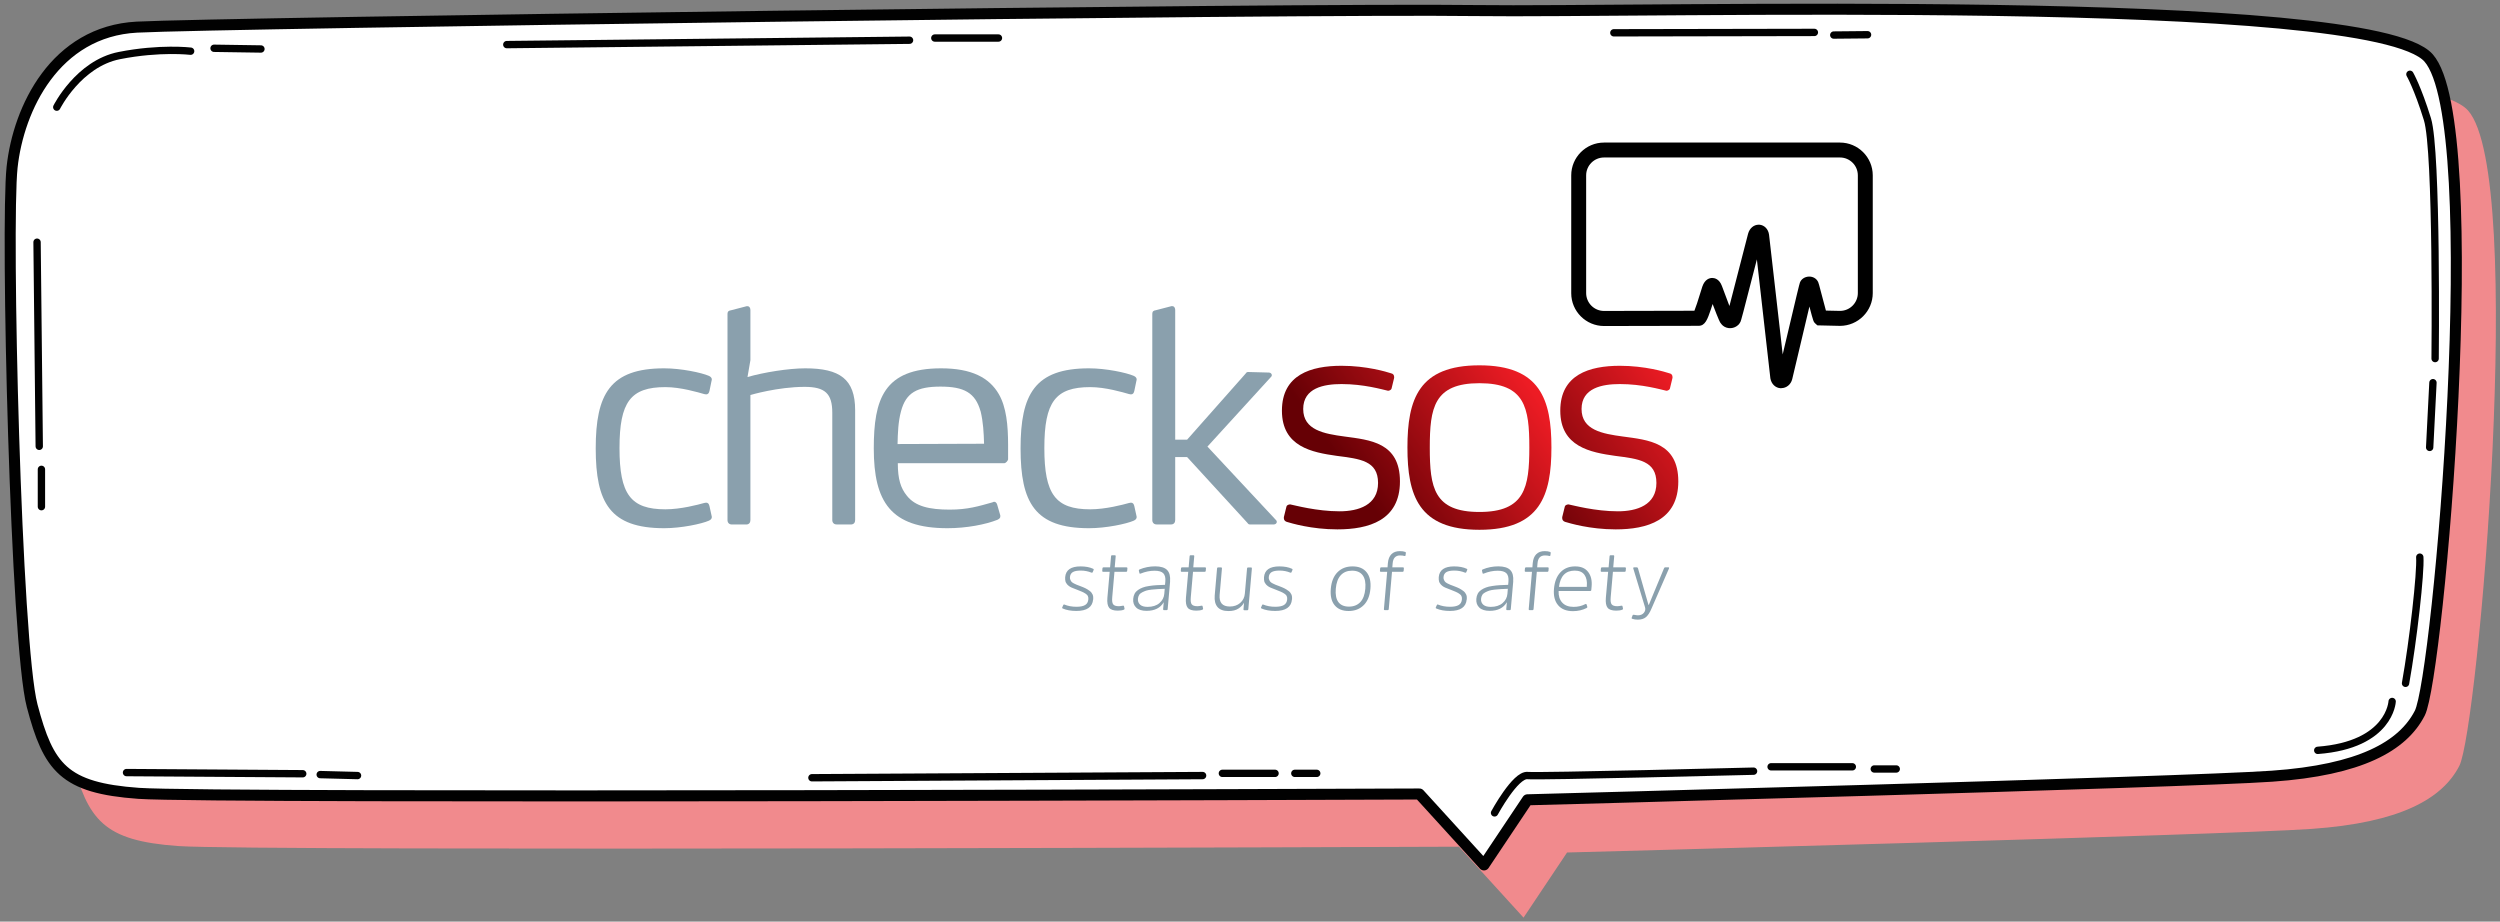
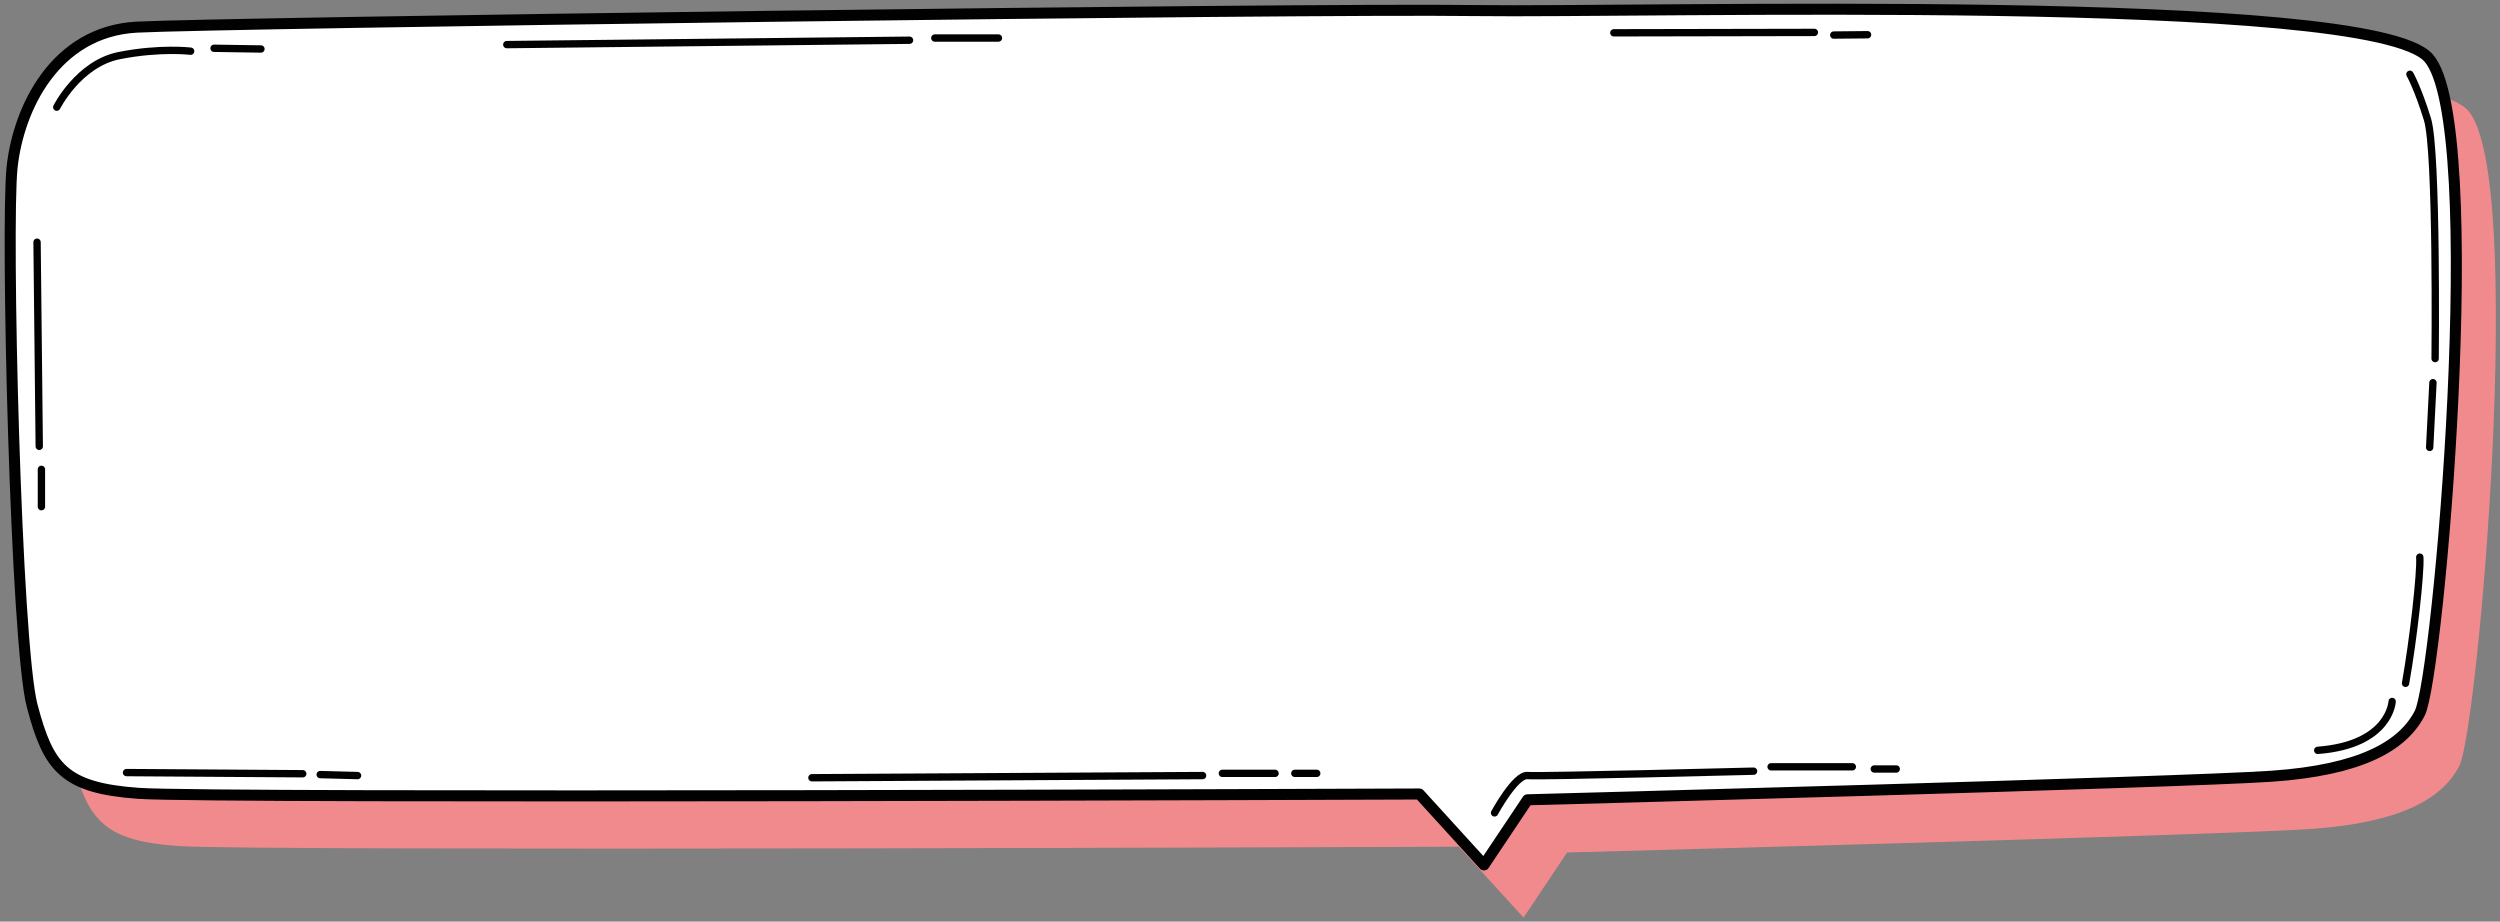
<svg xmlns="http://www.w3.org/2000/svg" width="491" height="181" viewBox="0 0 491 181" fill="none">
  <rect x="0" y="0" width="491" height="181" fill="#808080" stroke="none" />
  <path d="M299.209 180.209L286.532 166.291C286.532 166.291 49.704 167.216 35.001 166.165C20.298 165.114 17.284 161.112 14.08 148.954C10.876 136.797 8.9 54.76 10.142 43.198C11.383 31.635 18.601 16.527 34.659 15.679C50.717 14.83 263.205 11.943 297.36 12.424C331.515 12.893 473.313 8.79 484.736 21.72C496.159 34.649 486.673 143.294 483.014 150.411C479.658 156.933 471.325 161.58 453.988 162.796C436.651 164.024 307.77 167.431 307.77 167.431L299.222 180.222L299.209 180.209Z" fill="#F18A8D" />
  <path d="M291.442 169.858L278.766 155.941C278.766 155.941 41.937 156.865 27.234 155.814C12.531 154.763 9.517 150.761 6.313 138.604C3.109 126.446 1.134 44.409 2.375 32.847C3.616 21.285 10.834 6.177 26.892 5.328C42.95 4.48 255.439 1.592 289.593 2.074C323.748 2.542 465.546 -1.561 476.969 11.369C488.392 24.299 478.907 132.943 475.247 140.06C471.891 146.582 463.558 151.23 446.221 152.445C428.884 153.674 300.003 157.08 300.003 157.08L291.455 169.871L291.442 169.858Z" fill="white" stroke="#010101" stroke-width="2.166" stroke-linecap="round" stroke-linejoin="round" />
  <path d="M11.149 21.046C11.149 21.046 15.43 12.498 23.433 10.915C31.437 9.332 37.44 10.054 37.44 10.054" stroke="#010101" stroke-width="1.444" stroke-linecap="round" stroke-linejoin="round" />
  <path d="M42.04 9.482L51.247 9.621" stroke="#010101" stroke-width="1.444" stroke-linecap="round" stroke-linejoin="round" />
  <path d="M316.958 6.443L356.343 6.367" stroke="#010101" stroke-width="1.444" stroke-linecap="round" stroke-linejoin="round" />
  <path d="M360.15 6.885L366.786 6.821" stroke="#010101" stroke-width="1.444" stroke-linecap="round" stroke-linejoin="round" />
  <path d="M475.246 109.423C475.461 112.437 473.954 125.81 472.447 134.206" stroke="#010101" stroke-width="1.444" stroke-linecap="round" stroke-linejoin="round" />
  <path d="M469.817 137.77C469.817 137.77 469.425 146.292 455.203 147.369" stroke="#010101" stroke-width="1.444" stroke-linecap="round" stroke-linejoin="round" />
  <path d="M24.848 151.734L59.458 151.962" stroke="#010101" stroke-width="1.444" stroke-linecap="round" stroke-linejoin="round" />
  <path d="M62.887 152.131L70.219 152.321" stroke="#010101" stroke-width="1.444" stroke-linecap="round" stroke-linejoin="round" />
  <path d="M473.306 14.588C473.306 14.588 474.813 17.171 476.75 23.427C478.688 29.683 478.257 70.423 478.257 70.423" stroke="#010101" stroke-width="1.444" stroke-linecap="round" stroke-linejoin="round" />
  <path d="M477.831 75.158L477.186 87.872" stroke="#010101" stroke-width="1.444" stroke-linecap="round" stroke-linejoin="round" />
  <path d="M159.461 152.75L236.192 152.32" stroke="#010101" stroke-width="1.444" stroke-linecap="round" stroke-linejoin="round" />
  <path d="M240.073 151.887H250.42" stroke="#010101" stroke-width="1.444" stroke-linecap="round" stroke-linejoin="round" />
  <path d="M254.303 151.887H258.608" stroke="#010101" stroke-width="1.444" stroke-linecap="round" stroke-linejoin="round" />
  <path d="M99.535 8.76L178.634 7.899" stroke="#010101" stroke-width="1.444" stroke-linecap="round" stroke-linejoin="round" />
  <path d="M183.598 7.469H196.097" stroke="#010101" stroke-width="1.444" stroke-linecap="round" stroke-linejoin="round" />
  <path d="M7.277 47.565L7.708 87.659" stroke="#010101" stroke-width="1.444" stroke-linecap="round" stroke-linejoin="round" />
  <path d="M8.136 92.179V99.512" stroke="#010101" stroke-width="1.444" stroke-linecap="round" stroke-linejoin="round" />
  <path d="M293.528 159.651C293.528 159.651 297.619 152.103 300 152.319C302.38 152.534 344.399 151.458 344.399 151.458" stroke="#010101" stroke-width="1.444" stroke-linecap="round" stroke-linejoin="round" />
  <path d="M347.842 150.599H363.798" stroke="#010101" stroke-width="1.444" stroke-linecap="round" stroke-linejoin="round" />
  <path d="M368.106 151.028H372.425" stroke="#010101" stroke-width="1.444" stroke-linecap="round" stroke-linejoin="round" />
  <g clip-path="url(#clip0_271_2117)">
    <path d="M214.69 117.72C214.56 119.24 213.46 119.99 211.4 119.99C210.35 119.99 209.47 119.83 208.74 119.52C208.62 119.47 208.58 119.4 208.61 119.32L208.82 118.85C208.88 118.72 208.95 118.68 209.06 118.74C209.74 119.02 210.53 119.17 211.41 119.17C212.16 119.17 212.73 119.06 213.11 118.83C213.49 118.6 213.7 118.24 213.75 117.73C213.77 117.48 213.75 117.26 213.66 117.08C213.58 116.89 213.42 116.73 213.17 116.57C212.93 116.42 212.71 116.3 212.51 116.22C212.31 116.14 212.01 116.02 211.6 115.85C211.54 115.83 211.42 115.78 211.22 115.7C211.03 115.62 210.9 115.57 210.84 115.55C210.78 115.52 210.66 115.48 210.49 115.41C210.32 115.34 210.21 115.29 210.15 115.24C210.09 115.19 210 115.13 209.87 115.04C209.75 114.95 209.66 114.87 209.61 114.8C209.56 114.73 209.5 114.64 209.42 114.53C209.34 114.42 209.29 114.31 209.26 114.2C209.23 114.09 209.21 113.96 209.2 113.82C209.19 113.67 209.19 113.52 209.2 113.35C209.32 111.94 210.33 111.24 212.22 111.24C213.21 111.24 214.04 111.4 214.7 111.71C214.8 111.76 214.84 111.84 214.8 111.92L214.61 112.36C214.57 112.47 214.49 112.51 214.37 112.47C213.72 112.2 213.01 112.06 212.25 112.06C211.55 112.06 211.04 112.16 210.7 112.36C210.37 112.56 210.18 112.88 210.14 113.33C210.12 113.53 210.14 113.7 210.22 113.87C210.29 114.03 210.36 114.16 210.45 114.26C210.53 114.36 210.69 114.47 210.92 114.59C211.15 114.71 211.34 114.8 211.48 114.85C211.62 114.9 211.87 115 212.22 115.13C212.63 115.28 212.97 115.43 213.23 115.56C213.49 115.69 213.75 115.86 214.02 116.06C214.29 116.26 214.47 116.5 214.59 116.77C214.7 117.04 214.74 117.36 214.71 117.72H214.69Z" fill="#8AA0AD" />
    <path d="M221.191 112.3H218.881L218.441 117.31C218.381 117.99 218.441 118.45 218.631 118.69C218.821 118.94 219.191 119.06 219.761 119.06C219.921 119.06 220.201 119.02 220.591 118.95C220.691 118.94 220.751 118.99 220.771 119.11L220.861 119.55C220.871 119.65 220.821 119.71 220.711 119.75C220.411 119.87 220.011 119.93 219.531 119.93C218.701 119.93 218.131 119.74 217.831 119.36C217.531 118.98 217.411 118.33 217.491 117.41L217.941 112.3H216.661C216.531 112.3 216.471 112.23 216.481 112.1L216.521 111.64C216.531 111.5 216.601 111.43 216.731 111.43H218.021L218.211 109.25C218.221 109.12 218.291 109.05 218.421 109.05H218.941C219.071 109.05 219.131 109.12 219.121 109.25L218.931 111.43H221.241C221.371 111.43 221.431 111.5 221.421 111.64L221.381 112.1C221.371 112.23 221.301 112.3 221.171 112.3H221.191Z" fill="#8AA0AD" />
    <path d="M229.81 114.2L229.33 119.63C229.32 119.76 229.25 119.83 229.12 119.83H228.6C228.48 119.83 228.43 119.76 228.44 119.63L228.56 118.27C227.9 119.41 226.77 119.97 225.17 119.97C224.28 119.97 223.6 119.76 223.15 119.33C222.7 118.9 222.5 118.33 222.56 117.61C222.59 117.23 222.69 116.89 222.84 116.6C223 116.31 223.22 116.07 223.51 115.87C223.8 115.67 224.11 115.51 224.44 115.39C224.77 115.26 225.19 115.16 225.69 115.09C226.19 115.01 226.68 114.96 227.14 114.93C227.61 114.9 228.16 114.88 228.81 114.86L228.87 114.22C228.94 113.48 228.8 112.94 228.48 112.6C228.16 112.26 227.58 112.09 226.75 112.09C225.84 112.09 224.93 112.28 224.02 112.65C223.88 112.7 223.81 112.67 223.78 112.54L223.67 112.07C223.65 111.97 223.69 111.9 223.8 111.84C224.76 111.44 225.79 111.23 226.88 111.23C227.97 111.23 228.78 111.48 229.24 111.97C229.7 112.46 229.88 113.2 229.8 114.2H229.81ZM228.67 116.59L228.75 115.64C228.16 115.66 227.7 115.68 227.37 115.7C227.04 115.72 226.65 115.75 226.18 115.8C225.72 115.85 225.36 115.92 225.1 116C224.84 116.09 224.58 116.2 224.31 116.34C224.04 116.48 223.84 116.65 223.72 116.86C223.59 117.07 223.52 117.31 223.49 117.6C223.45 118.07 223.59 118.45 223.91 118.75C224.23 119.05 224.72 119.19 225.39 119.19C226.36 119.19 227.14 118.94 227.71 118.45C228.29 117.96 228.61 117.34 228.67 116.6V116.59Z" fill="#8AA0AD" />
    <path d="M236.62 112.3H234.31L233.87 117.31C233.81 117.99 233.87 118.45 234.06 118.69C234.25 118.94 234.62 119.06 235.19 119.06C235.35 119.06 235.63 119.02 236.02 118.95C236.12 118.94 236.18 118.99 236.2 119.11L236.29 119.55C236.3 119.65 236.25 119.71 236.14 119.75C235.84 119.87 235.44 119.93 234.96 119.93C234.13 119.93 233.56 119.74 233.26 119.36C232.96 118.98 232.84 118.33 232.92 117.41L233.37 112.3H232.09C231.96 112.3 231.9 112.23 231.91 112.1L231.95 111.64C231.96 111.5 232.03 111.43 232.16 111.43H233.45L233.64 109.25C233.65 109.12 233.72 109.05 233.85 109.05H234.37C234.5 109.05 234.56 109.12 234.55 109.25L234.36 111.43H236.67C236.8 111.43 236.86 111.5 236.85 111.64L236.81 112.1C236.8 112.23 236.73 112.3 236.6 112.3H236.62Z" fill="#8AA0AD" />
    <path d="M238.57 116.95L239.03 111.65C239.04 111.51 239.11 111.44 239.25 111.44H239.81C239.94 111.44 240 111.51 239.99 111.65L239.54 116.81C239.41 118.35 240.07 119.12 241.55 119.12C242.35 119.12 243.02 118.89 243.57 118.42C244.12 117.95 244.43 117.33 244.49 116.57L244.92 111.66C244.93 111.52 245 111.45 245.14 111.45H245.71C245.83 111.45 245.88 111.52 245.87 111.66L245.17 119.65C245.16 119.78 245.09 119.85 244.97 119.85H244.4C244.27 119.85 244.21 119.78 244.22 119.65L244.33 118.36C244.09 118.81 243.73 119.19 243.23 119.52C242.73 119.85 242.08 120.01 241.27 120.01C240.28 120.01 239.56 119.74 239.11 119.21C238.67 118.68 238.49 117.93 238.57 116.97V116.95Z" fill="#8AA0AD" />
    <path d="M253.74 117.72C253.61 119.24 252.51 119.99 250.45 119.99C249.4 119.99 248.52 119.83 247.79 119.52C247.67 119.47 247.63 119.4 247.66 119.32L247.87 118.85C247.93 118.72 248 118.68 248.11 118.74C248.79 119.02 249.58 119.17 250.46 119.17C251.21 119.17 251.78 119.06 252.16 118.83C252.54 118.6 252.75 118.24 252.8 117.73C252.82 117.48 252.8 117.26 252.71 117.08C252.63 116.89 252.47 116.73 252.22 116.57C251.98 116.42 251.76 116.3 251.56 116.22C251.36 116.14 251.06 116.02 250.65 115.85C250.59 115.83 250.47 115.78 250.27 115.7C250.08 115.62 249.95 115.57 249.89 115.55C249.83 115.52 249.71 115.48 249.54 115.41C249.37 115.34 249.26 115.29 249.2 115.24C249.14 115.19 249.05 115.13 248.92 115.04C248.8 114.95 248.71 114.87 248.66 114.8C248.61 114.73 248.55 114.64 248.47 114.53C248.39 114.42 248.34 114.31 248.31 114.2C248.28 114.09 248.26 113.96 248.25 113.82C248.24 113.67 248.24 113.52 248.25 113.35C248.37 111.94 249.38 111.24 251.27 111.24C252.26 111.24 253.09 111.4 253.75 111.71C253.85 111.76 253.89 111.84 253.85 111.92L253.66 112.36C253.62 112.47 253.54 112.51 253.42 112.47C252.77 112.2 252.06 112.06 251.3 112.06C250.6 112.06 250.09 112.16 249.75 112.36C249.42 112.56 249.23 112.88 249.19 113.33C249.17 113.53 249.19 113.7 249.27 113.87C249.34 114.03 249.41 114.16 249.5 114.26C249.58 114.36 249.74 114.47 249.97 114.59C250.2 114.71 250.39 114.8 250.53 114.85C250.67 114.9 250.92 115 251.27 115.13C251.68 115.28 252.02 115.43 252.28 115.56C252.54 115.69 252.8 115.86 253.07 116.06C253.34 116.26 253.52 116.5 253.64 116.77C253.75 117.04 253.79 117.36 253.76 117.72H253.74Z" fill="#8AA0AD" />
    <path d="M267.83 118.85C267.08 119.61 266.09 120 264.87 120C263.65 120 262.73 119.62 262.11 118.85C261.49 118.09 261.25 117.01 261.37 115.63C261.49 114.23 261.93 113.15 262.68 112.39C263.43 111.63 264.41 111.24 265.64 111.24C266.87 111.24 267.78 111.62 268.4 112.39C269.02 113.15 269.27 114.23 269.15 115.63C269.03 117.02 268.59 118.09 267.84 118.85H267.83ZM262.86 118.25C263.3 118.84 264 119.14 264.93 119.14C265.86 119.14 266.61 118.84 267.17 118.25C267.72 117.66 268.05 116.78 268.15 115.62C268.25 114.46 268.08 113.59 267.63 112.98C267.18 112.38 266.49 112.08 265.55 112.08C264.61 112.08 263.87 112.38 263.32 112.98C262.77 113.58 262.45 114.46 262.35 115.62C262.25 116.78 262.42 117.65 262.86 118.25Z" fill="#8AA0AD" />
    <path d="M273.471 111.43H275.561C275.681 111.43 275.731 111.5 275.721 111.64L275.681 112.1C275.671 112.23 275.601 112.3 275.481 112.3H273.391L272.751 119.63C272.741 119.76 272.671 119.83 272.551 119.83H271.981C271.851 119.83 271.791 119.76 271.801 119.63L272.441 112.3H271.201C271.071 112.3 271.011 112.23 271.021 112.1L271.061 111.64C271.071 111.5 271.141 111.43 271.271 111.43H272.511L272.581 110.58C272.651 109.82 272.881 109.24 273.281 108.84C273.681 108.44 274.231 108.24 274.931 108.24C275.361 108.24 275.711 108.29 276.001 108.4C276.081 108.43 276.121 108.5 276.111 108.6L276.051 109.04C276.041 109.18 275.971 109.23 275.841 109.19C275.581 109.12 275.291 109.09 274.961 109.09C274.091 109.09 273.611 109.6 273.521 110.61L273.451 111.43H273.471Z" fill="#8AA0AD" />
    <path d="M288.06 117.72C287.93 119.24 286.83 119.99 284.77 119.99C283.72 119.99 282.84 119.83 282.11 119.52C281.99 119.47 281.95 119.4 281.98 119.32L282.19 118.85C282.25 118.72 282.32 118.68 282.43 118.74C283.11 119.02 283.9 119.17 284.78 119.17C285.53 119.17 286.1 119.06 286.48 118.83C286.86 118.6 287.07 118.24 287.12 117.73C287.14 117.48 287.12 117.26 287.03 117.08C286.95 116.89 286.79 116.73 286.54 116.57C286.3 116.42 286.08 116.3 285.88 116.22C285.68 116.14 285.38 116.02 284.97 115.85C284.91 115.83 284.79 115.78 284.59 115.7C284.4 115.62 284.27 115.57 284.21 115.55C284.15 115.52 284.03 115.48 283.86 115.41C283.69 115.34 283.58 115.29 283.52 115.24C283.46 115.2 283.37 115.13 283.24 115.04C283.12 114.95 283.03 114.87 282.98 114.8C282.93 114.73 282.87 114.64 282.79 114.53C282.71 114.42 282.66 114.31 282.63 114.2C282.6 114.09 282.58 113.96 282.57 113.82C282.56 113.67 282.56 113.52 282.57 113.35C282.69 111.94 283.7 111.24 285.59 111.24C286.58 111.24 287.41 111.4 288.07 111.71C288.17 111.76 288.21 111.84 288.17 111.92L287.98 112.36C287.94 112.47 287.86 112.51 287.74 112.47C287.09 112.2 286.38 112.06 285.62 112.06C284.92 112.06 284.41 112.16 284.07 112.36C283.73 112.56 283.55 112.88 283.51 113.33C283.49 113.53 283.51 113.7 283.59 113.87C283.67 114.04 283.73 114.16 283.82 114.26C283.9 114.36 284.06 114.47 284.29 114.59C284.52 114.71 284.71 114.8 284.85 114.85C284.99 114.9 285.24 115 285.59 115.13C286 115.28 286.34 115.43 286.6 115.56C286.86 115.69 287.12 115.86 287.39 116.06C287.66 116.26 287.84 116.5 287.96 116.77C288.08 117.04 288.11 117.36 288.08 117.72H288.06Z" fill="#8AA0AD" />
    <path d="M297.2 114.2L296.72 119.63C296.71 119.76 296.64 119.83 296.51 119.83H295.99C295.87 119.83 295.82 119.76 295.83 119.63L295.95 118.27C295.29 119.41 294.16 119.97 292.56 119.97C291.67 119.97 290.99 119.76 290.54 119.33C290.09 118.9 289.89 118.33 289.95 117.61C289.98 117.23 290.08 116.89 290.23 116.6C290.39 116.31 290.61 116.07 290.9 115.87C291.19 115.67 291.5 115.51 291.83 115.39C292.16 115.26 292.58 115.16 293.08 115.09C293.58 115.01 294.07 114.96 294.53 114.93C295 114.9 295.55 114.88 296.2 114.86L296.26 114.22C296.32 113.48 296.19 112.94 295.87 112.6C295.54 112.26 294.97 112.09 294.14 112.09C293.23 112.09 292.32 112.28 291.41 112.65C291.27 112.7 291.2 112.67 291.17 112.54L291.06 112.07C291.04 111.97 291.08 111.9 291.19 111.84C292.15 111.44 293.18 111.23 294.27 111.23C295.36 111.23 296.17 111.48 296.63 111.97C297.09 112.46 297.27 113.2 297.19 114.2H297.2ZM296.06 116.59L296.14 115.64C295.55 115.66 295.09 115.68 294.76 115.7C294.43 115.72 294.04 115.75 293.57 115.8C293.11 115.85 292.75 115.92 292.49 116C292.23 116.09 291.97 116.2 291.7 116.34C291.43 116.48 291.23 116.65 291.11 116.86C290.98 117.07 290.91 117.31 290.88 117.6C290.84 118.07 290.98 118.45 291.3 118.75C291.62 119.04 292.11 119.19 292.78 119.19C293.75 119.19 294.53 118.94 295.1 118.45C295.68 117.96 296 117.34 296.06 116.6V116.59Z" fill="#8AA0AD" />
    <path d="M301.91 111.43H304C304.12 111.43 304.17 111.5 304.16 111.64L304.12 112.1C304.11 112.23 304.04 112.3 303.92 112.3H301.83L301.19 119.63C301.18 119.76 301.11 119.83 300.99 119.83H300.42C300.29 119.83 300.23 119.76 300.24 119.63L300.88 112.3H299.64C299.51 112.3 299.45 112.23 299.46 112.1L299.5 111.64C299.51 111.5 299.58 111.43 299.72 111.43H300.96L301.03 110.58C301.1 109.82 301.33 109.24 301.73 108.84C302.13 108.44 302.68 108.24 303.38 108.24C303.81 108.24 304.16 108.29 304.45 108.4C304.53 108.43 304.57 108.5 304.56 108.6L304.5 109.04C304.49 109.18 304.42 109.23 304.29 109.19C304.03 109.12 303.74 109.09 303.41 109.09C302.54 109.09 302.06 109.6 301.97 110.61L301.9 111.43H301.91Z" fill="#8AA0AD" />
    <path d="M309.061 119.19C309.901 119.19 310.661 119.01 311.351 118.65C311.481 118.58 311.571 118.62 311.621 118.76L311.751 119.19C311.771 119.29 311.721 119.36 311.601 119.42C310.801 119.82 309.921 120.03 308.941 120.03C307.641 120.03 306.661 119.64 306.011 118.86C305.351 118.08 305.081 117.01 305.201 115.64C305.321 114.24 305.751 113.16 306.481 112.39C307.211 111.62 308.171 111.24 309.351 111.24C310.531 111.24 311.351 111.6 311.911 112.33C312.471 113.06 312.701 114.01 312.591 115.2L312.531 115.87C312.521 116 312.441 116.07 312.301 116.07H306.111C306.071 117.03 306.311 117.79 306.821 118.35C307.331 118.91 308.081 119.19 309.061 119.19ZM309.271 112.07C307.481 112.07 306.451 113.13 306.181 115.26H311.651V115.13C311.741 114.2 311.581 113.46 311.191 112.9C310.791 112.34 310.161 112.07 309.281 112.07H309.271Z" fill="#8AA0AD" />
    <path d="M319.09 112.3H316.78L316.34 117.31C316.28 117.99 316.34 118.45 316.53 118.69C316.72 118.94 317.09 119.06 317.66 119.06C317.82 119.06 318.1 119.02 318.49 118.95C318.59 118.94 318.65 118.99 318.67 119.11L318.76 119.55C318.77 119.65 318.72 119.71 318.61 119.75C318.3 119.87 317.91 119.93 317.43 119.93C316.6 119.93 316.03 119.74 315.73 119.36C315.43 118.98 315.31 118.33 315.39 117.41L315.84 112.3H314.56C314.43 112.3 314.37 112.23 314.38 112.1L314.42 111.64C314.43 111.5 314.5 111.43 314.64 111.43H315.93L316.12 109.25C316.13 109.12 316.2 109.05 316.33 109.05H316.85C316.98 109.05 317.04 109.12 317.03 109.25L316.84 111.43H319.15C319.28 111.43 319.34 111.5 319.33 111.64L319.29 112.1C319.28 112.23 319.21 112.3 319.08 112.3H319.09Z" fill="#8AA0AD" />
    <path d="M327.78 111.67L324.36 119.51C324.03 120.31 323.66 120.87 323.27 121.2C322.88 121.53 322.34 121.7 321.67 121.7C321.27 121.7 320.91 121.65 320.59 121.54C320.46 121.5 320.42 121.43 320.46 121.34L320.63 120.87C320.67 120.76 320.75 120.72 320.87 120.74C321.28 120.82 321.55 120.85 321.69 120.85C322.2 120.85 322.59 120.68 322.86 120.35C323.12 120.02 323.2 119.67 323.09 119.29L320.78 111.66C320.74 111.51 320.78 111.43 320.93 111.43H321.51C321.6 111.43 321.67 111.5 321.71 111.64L323 116.15L323.76 118.8H323.83L324.94 116.11L326.81 111.62C326.85 111.49 326.93 111.42 327.04 111.42H327.65C327.8 111.42 327.85 111.5 327.78 111.65V111.67Z" fill="#8AA0AD" />
    <path d="M139.8 101.52C139.8 102.03 139.4 102.15 139.23 102.26C137.8 102.89 133.81 103.74 130.45 103.74C119.79 103.74 117 98.72 117 88.07C117 77.42 119.79 72.34 130.45 72.34C133.81 72.34 137.8 73.2 139.23 73.82C139.4 73.93 139.8 74.05 139.8 74.56C139.8 74.67 139.74 74.79 139.74 74.84L139.34 76.78C139.23 77.24 139.05 77.46 138.66 77.46C138.6 77.46 138.49 77.4 138.32 77.4C137.12 77.06 133.7 76.03 130.68 76.03C123.84 76.03 121.67 78.94 121.67 88C121.67 97.06 123.84 100.03 130.68 100.03C133.7 100.03 137.12 99.12 138.32 98.78C138.49 98.78 138.61 98.72 138.66 98.72C139.06 98.72 139.23 98.95 139.34 99.4L139.74 101.22C139.74 101.33 139.8 101.39 139.8 101.5V101.52Z" fill="#8AA0AD" />
    <path d="M167.1 103H164.31C163.8 103 163.46 102.66 163.46 102.14V81.05C163.46 77.29 162.03 75.98 158.04 75.98C152.74 75.98 147.38 77.58 147.38 77.58V102.15C147.38 102.66 147.09 103.01 146.58 103.01H143.73C143.22 103.01 142.88 102.67 142.88 102.15V61.62C142.88 61.16 143.16 60.99 143.56 60.94L146.64 60.14H146.81C147.21 60.14 147.38 60.54 147.38 60.88V70.74L146.81 74.05C149.95 73.14 154.85 72.34 158.15 72.34C164.93 72.34 167.95 74.45 167.95 80.55V102.15C167.95 102.66 167.66 103.01 167.1 103.01V103Z" fill="#8AA0AD" />
    <path d="M197.99 90.23C197.93 90.52 197.53 90.97 197.25 90.97H176.33C176.33 94.11 176.9 95.87 178.1 97.35C179.75 99.46 182.55 100.09 186.54 100.09C190.07 100.09 192.24 99.41 194.92 98.66C195.03 98.6 195.15 98.55 195.26 98.55C195.49 98.55 195.72 98.72 195.83 99.06L196.46 101.23V101.46C196.46 101.74 196.23 101.92 195.89 102.09C193.61 103 189.85 103.74 186.09 103.74C174.92 103.74 171.61 98.55 171.61 88.07C171.61 78.44 173.55 72.34 184.83 72.34C190.81 72.34 194.29 74.16 196.17 77.41C197.65 79.97 197.99 83.51 197.99 87.44V90.23ZM192.58 80.77C191.55 77.12 189.33 75.93 184.71 75.93C180.09 75.93 177.93 77.13 176.96 80.77C176.39 82.88 176.33 85.1 176.28 87.21L193.27 87.15C193.21 84.98 193.1 82.88 192.59 80.77H192.58Z" fill="#8AA0AD" />
    <path d="M223.24 101.52C223.24 102.03 222.84 102.15 222.67 102.26C221.24 102.89 217.25 103.74 213.89 103.74C203.23 103.74 200.44 98.72 200.44 88.07C200.44 77.42 203.23 72.34 213.89 72.34C217.25 72.34 221.24 73.2 222.67 73.82C222.84 73.93 223.24 74.05 223.24 74.56C223.24 74.67 223.18 74.79 223.18 74.84L222.78 76.78C222.67 77.24 222.49 77.46 222.1 77.46C222.04 77.46 221.93 77.4 221.76 77.4C220.56 77.06 217.14 76.03 214.12 76.03C207.28 76.03 205.11 78.94 205.11 88C205.11 97.06 207.28 100.03 214.12 100.03C217.14 100.03 220.56 99.12 221.76 98.78C221.93 98.78 222.05 98.72 222.1 98.72C222.5 98.72 222.67 98.95 222.78 99.4L223.18 101.22C223.18 101.33 223.24 101.39 223.24 101.5V101.52Z" fill="#8AA0AD" />
    <path d="M250.77 102.49C250.77 102.78 250.48 103 250.2 103H245.47C245.24 103 245.13 102.89 245.01 102.71L233.15 89.77H230.81V102.14C230.81 102.65 230.52 103 230.01 103H227.16C226.65 103 226.31 102.66 226.31 102.14V61.61C226.31 61.15 226.59 60.98 226.99 60.93L230.07 60.13H230.24C230.64 60.13 230.81 60.53 230.81 60.87V86.35H233.15L244.66 73.35C244.77 73.18 244.89 73.06 245.12 73.06L249.22 73.17C249.51 73.17 249.79 73.4 249.79 73.68C249.79 73.79 249.73 73.91 249.68 73.97L237.14 87.71L250.65 102.19C250.71 102.25 250.76 102.36 250.76 102.48L250.77 102.49Z" fill="#8AA0AD" />
    <path d="M262.66 103.97C257.55 103.97 253.58 102.75 252.7 102.49C252.32 102.36 252.15 102.07 252.15 101.77V101.56L252.66 99.49C252.7 99.24 253.08 99.07 253.34 99.07H253.42C254.31 99.24 258.61 100.42 263.09 100.42C266.81 100.42 270.65 99.2 270.65 94.85C270.65 90.5 267.15 90.12 262.54 89.53C257.73 88.85 251.77 87.76 251.77 80.66C251.77 73.56 257.51 71.84 263.47 71.84C268.41 71.84 272.29 73.02 273.22 73.32C273.64 73.4 273.81 73.7 273.81 74.04V74.21L273.3 76.32C273.26 76.53 272.88 76.74 272.67 76.74H272.59C271.45 76.49 267.86 75.43 263.47 75.43C260.01 75.43 255.95 76.19 255.95 80.33C255.95 84.47 260.05 85.19 264.06 85.73C269.04 86.41 274.95 86.87 274.95 94.55C274.95 102.23 268.79 103.97 262.66 103.97Z" fill="url(#paint0_linear_271_2117)" />
    <path d="M290.56 104.05C278.61 104.05 276.42 97.34 276.42 87.88C276.42 78.42 278.62 71.75 290.56 71.75C302.5 71.75 304.7 78.46 304.7 87.88C304.7 97.3 302.5 104.05 290.56 104.05ZM290.56 75.26C281.61 75.26 280.81 80.12 280.81 87.93C280.81 95.74 281.61 100.55 290.56 100.55C299.51 100.55 300.36 95.69 300.36 87.88C300.36 80.07 299.52 75.26 290.56 75.26Z" fill="url(#paint1_linear_271_2117)" />
    <path d="M317.329 103.97C312.219 103.97 308.249 102.75 307.369 102.49C306.989 102.36 306.819 102.07 306.819 101.77V101.56L307.329 99.49C307.369 99.24 307.749 99.07 308.009 99.07H308.089C308.979 99.24 313.279 100.42 317.759 100.42C321.479 100.42 325.319 99.2 325.319 94.85C325.319 90.5 321.819 90.12 317.209 89.53C312.399 88.85 306.439 87.76 306.439 80.66C306.439 73.56 312.179 71.84 318.139 71.84C323.079 71.84 326.959 73.02 327.889 73.32C328.309 73.4 328.479 73.7 328.479 74.04V74.21L327.969 76.32C327.929 76.53 327.549 76.74 327.339 76.74H327.259C326.119 76.49 322.529 75.43 318.139 75.43C314.679 75.43 310.619 76.19 310.619 80.33C310.619 84.47 314.719 85.19 318.729 85.73C323.709 86.41 329.619 86.87 329.619 94.55C329.619 102.23 323.459 103.97 317.329 103.97Z" fill="url(#paint2_linear_271_2117)" />
    <path d="M349.84 76.25C349.84 76.25 349.78 76.25 349.75 76.25C348.71 76.21 347.89 75.42 347.7 74.3C347.69 74.21 347.65 73.93 346.79 66.29C346.25 61.49 345.53 55.14 345.05 50.93C345.04 50.98 345.03 51.02 345.02 51.07C342.14 62.32 341.96 62.91 341.84 63.18C341.73 63.41 341.6 63.6 341.45 63.76C340.63 64.6 339.27 64.69 338.39 63.97C338.23 63.84 338.1 63.68 337.92 63.44C337.82 63.31 337.61 63.02 336.36 59.71C336.24 60.09 336.11 60.47 335.99 60.84C335.36 62.67 334.91 63.99 333.61 63.99C329.02 63.99 315.18 64.03 315.04 64.03C311.48 64.03 308.59 61.14 308.59 57.59V34.44C308.59 30.89 311.48 28 315.03 28H361.37C364.92 28 367.81 30.89 367.81 34.44V57.56C367.81 61.11 364.92 64 361.37 64H361.34L356.93 63.9L356.52 63.53C356.18 63.22 356.15 63.19 355.37 60.2C354.75 62.78 353.95 66.21 353.32 68.87C352.64 71.75 352.1 74.03 351.99 74.47C351.73 75.52 350.85 76.23 349.85 76.23L349.84 76.25ZM345.4 44.13C345.4 44.13 345.49 44.13 345.53 44.13C346.52 44.2 347.29 44.99 347.44 46.09C347.55 46.92 348.8 57.92 349.71 65.95C349.86 67.26 350 68.5 350.12 69.61C350.23 69.16 350.34 68.69 350.45 68.21C352.93 57.68 353.39 55.81 353.5 55.51C353.75 54.82 354.44 54.36 355.25 54.32C356.06 54.29 356.77 54.7 357.09 55.4C357.18 55.59 357.21 55.7 357.9 58.33C358.11 59.15 358.4 60.24 358.61 61L361.38 61.06C363.31 61.06 364.88 59.48 364.88 57.55V34.44C364.88 32.5 363.3 30.93 361.37 30.93H315.03C313.09 30.93 311.52 32.51 311.52 34.44V57.56C311.52 59.5 313.1 61.07 315.03 61.07C315.16 61.07 327.55 61.04 332.78 61.03C333.02 60.44 333.44 59.23 334.19 56.76C334.27 56.5 334.32 56.33 334.34 56.28C334.84 54.82 335.77 54.6 336.27 54.59C336.67 54.59 337.66 54.73 338.19 56.18C338.62 57.35 339.2 58.91 339.66 60.1C340.32 57.6 341.43 53.27 342.18 50.33C342.86 47.68 343.25 46.16 343.33 45.88C343.63 44.82 344.45 44.13 345.4 44.13Z" fill="black" />
  </g>
  <defs>
    <linearGradient id="paint0_linear_271_2117" x1="259.54" y1="90.44" x2="298.75" y2="62.61" gradientUnits="userSpaceOnUse">
      <stop offset="0.06" stop-color="#660005" />
      <stop offset="0.87" stop-color="#ED1C24" />
    </linearGradient>
    <linearGradient id="paint1_linear_271_2117" x1="268.74" y1="103.39" x2="307.95" y2="75.57" gradientUnits="userSpaceOnUse">
      <stop offset="0.06" stop-color="#660005" />
      <stop offset="0.87" stop-color="#ED1C24" />
    </linearGradient>
    <linearGradient id="paint2_linear_271_2117" x1="297.709" y1="102.15" x2="336.919" y2="74.33" gradientUnits="userSpaceOnUse">
      <stop offset="0.06" stop-color="#660005" />
      <stop offset="0.87" stop-color="#ED1C24" />
    </linearGradient>
    <clipPath id="clip0_271_2117">
-       <rect width="250.82" height="93.69" fill="white" transform="translate(117 28)" />
-     </clipPath>
+       </clipPath>
  </defs>
</svg>